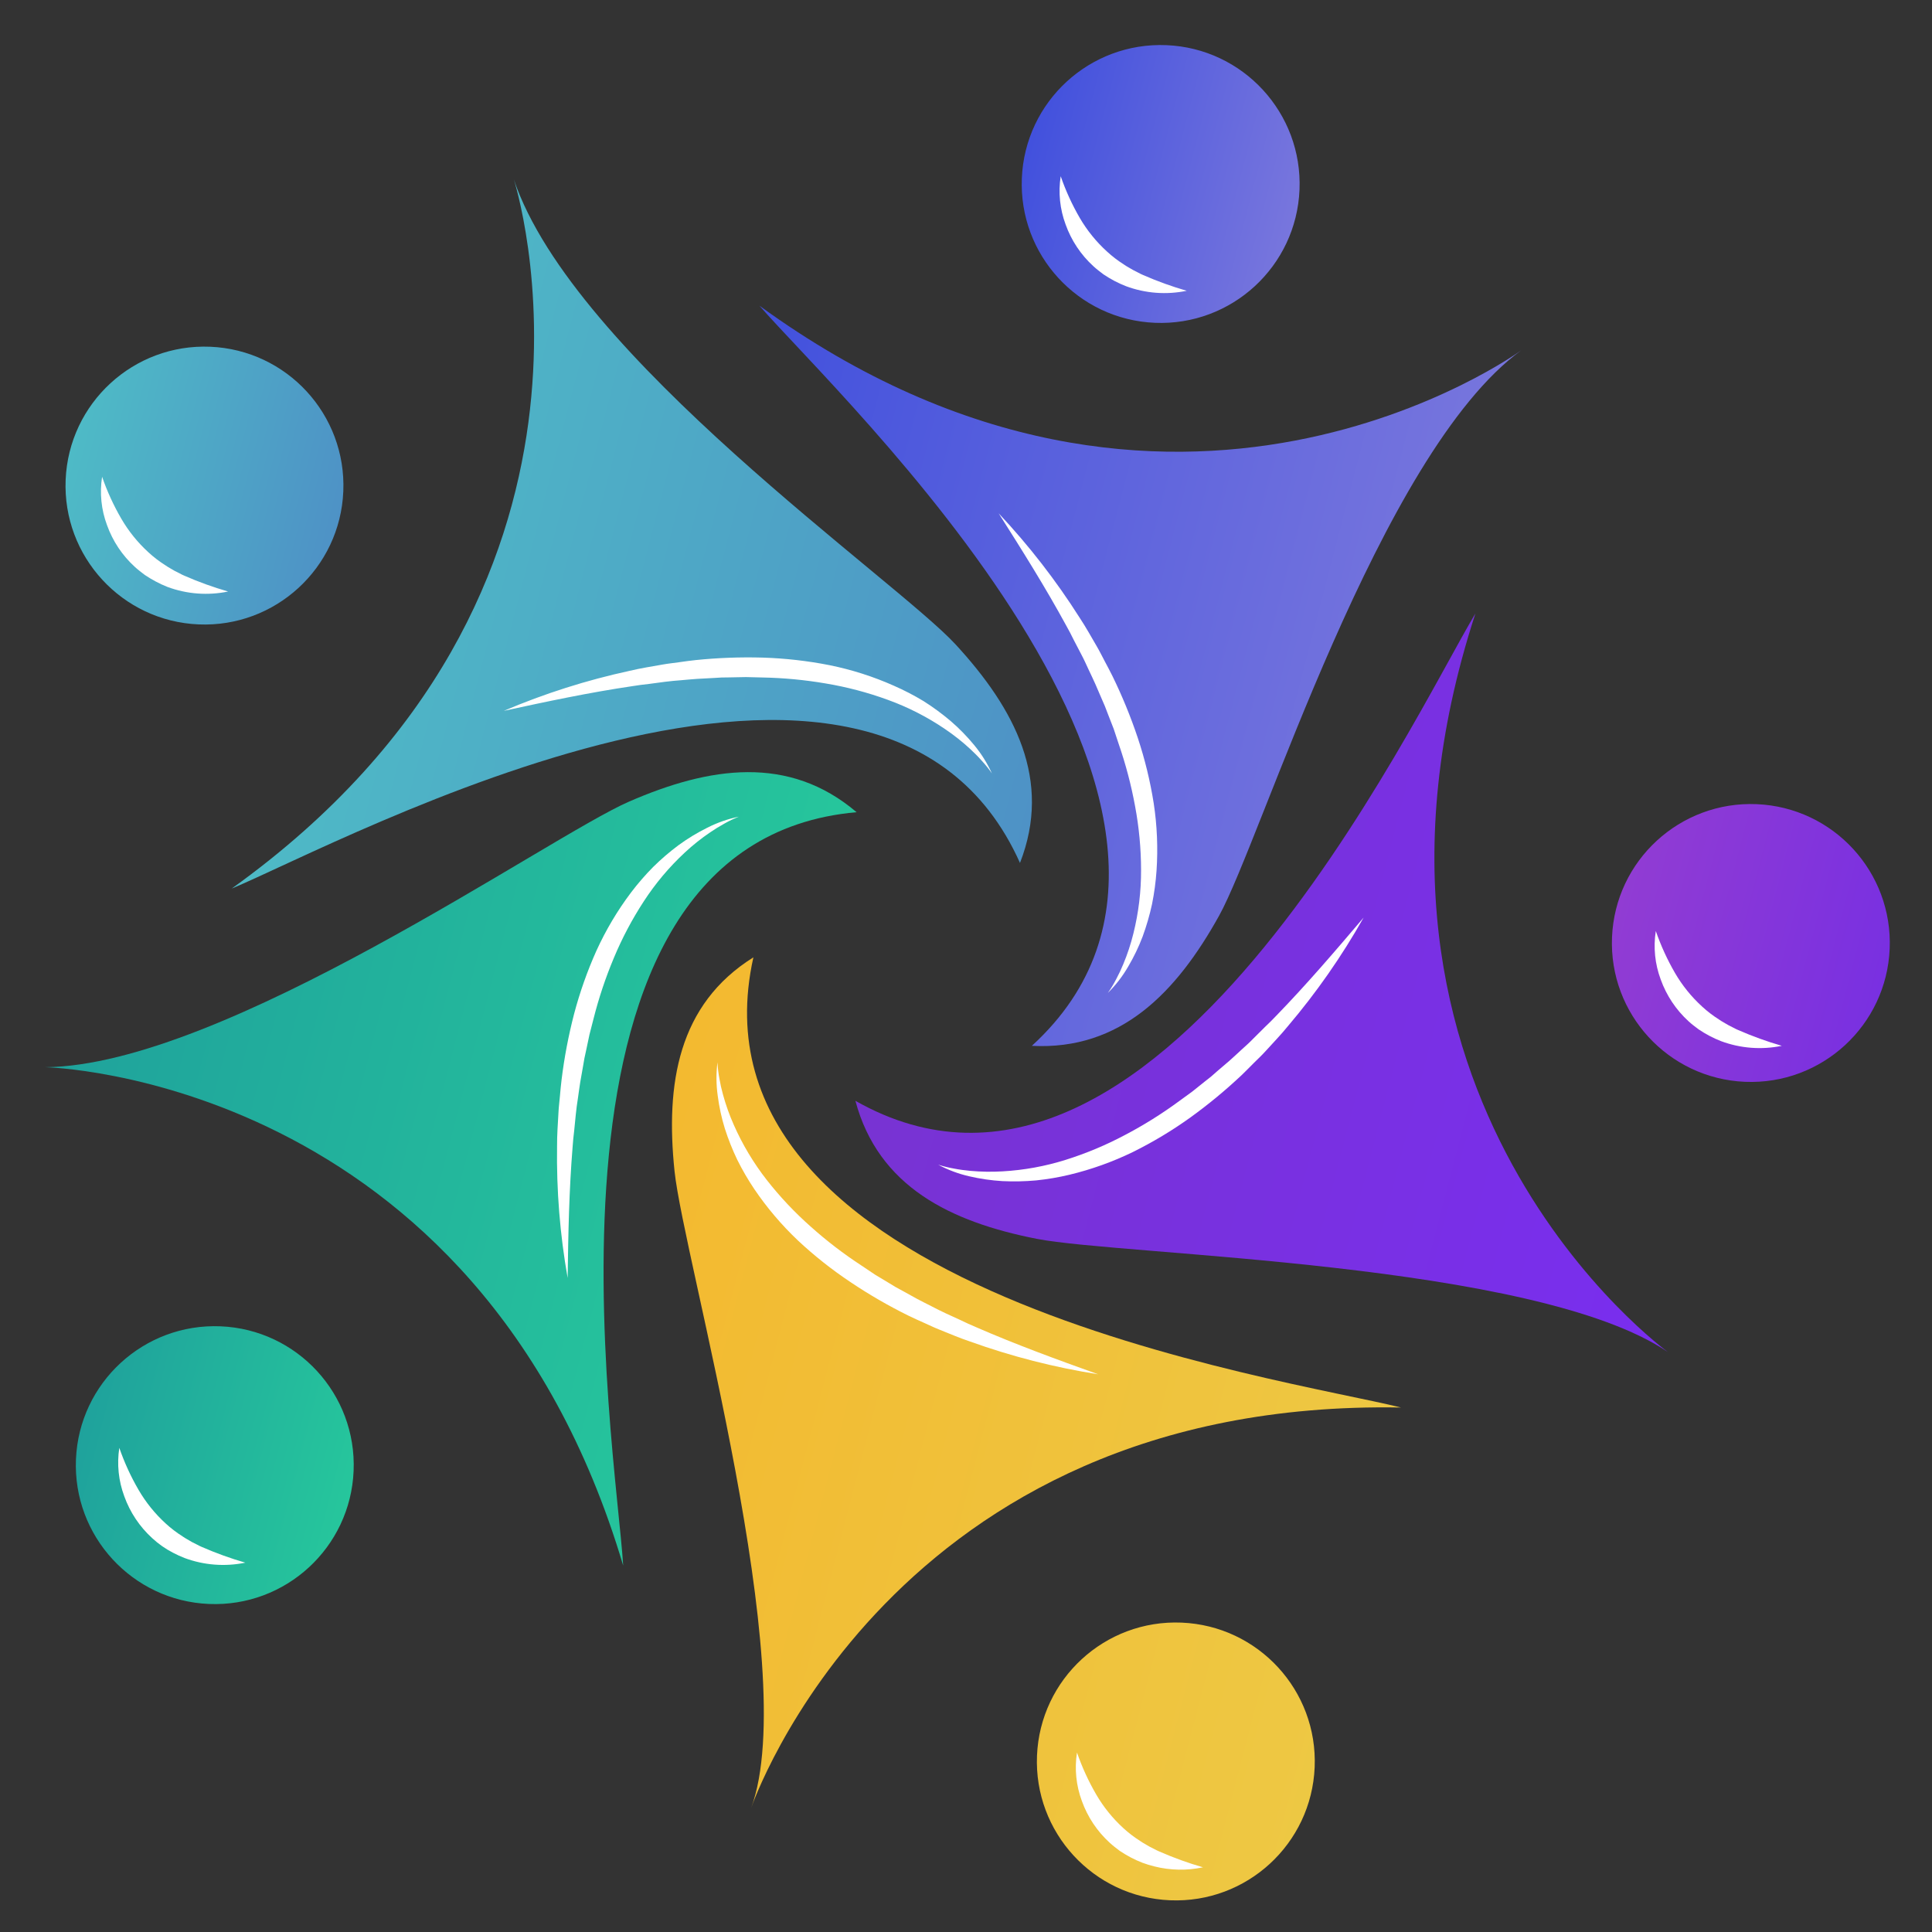
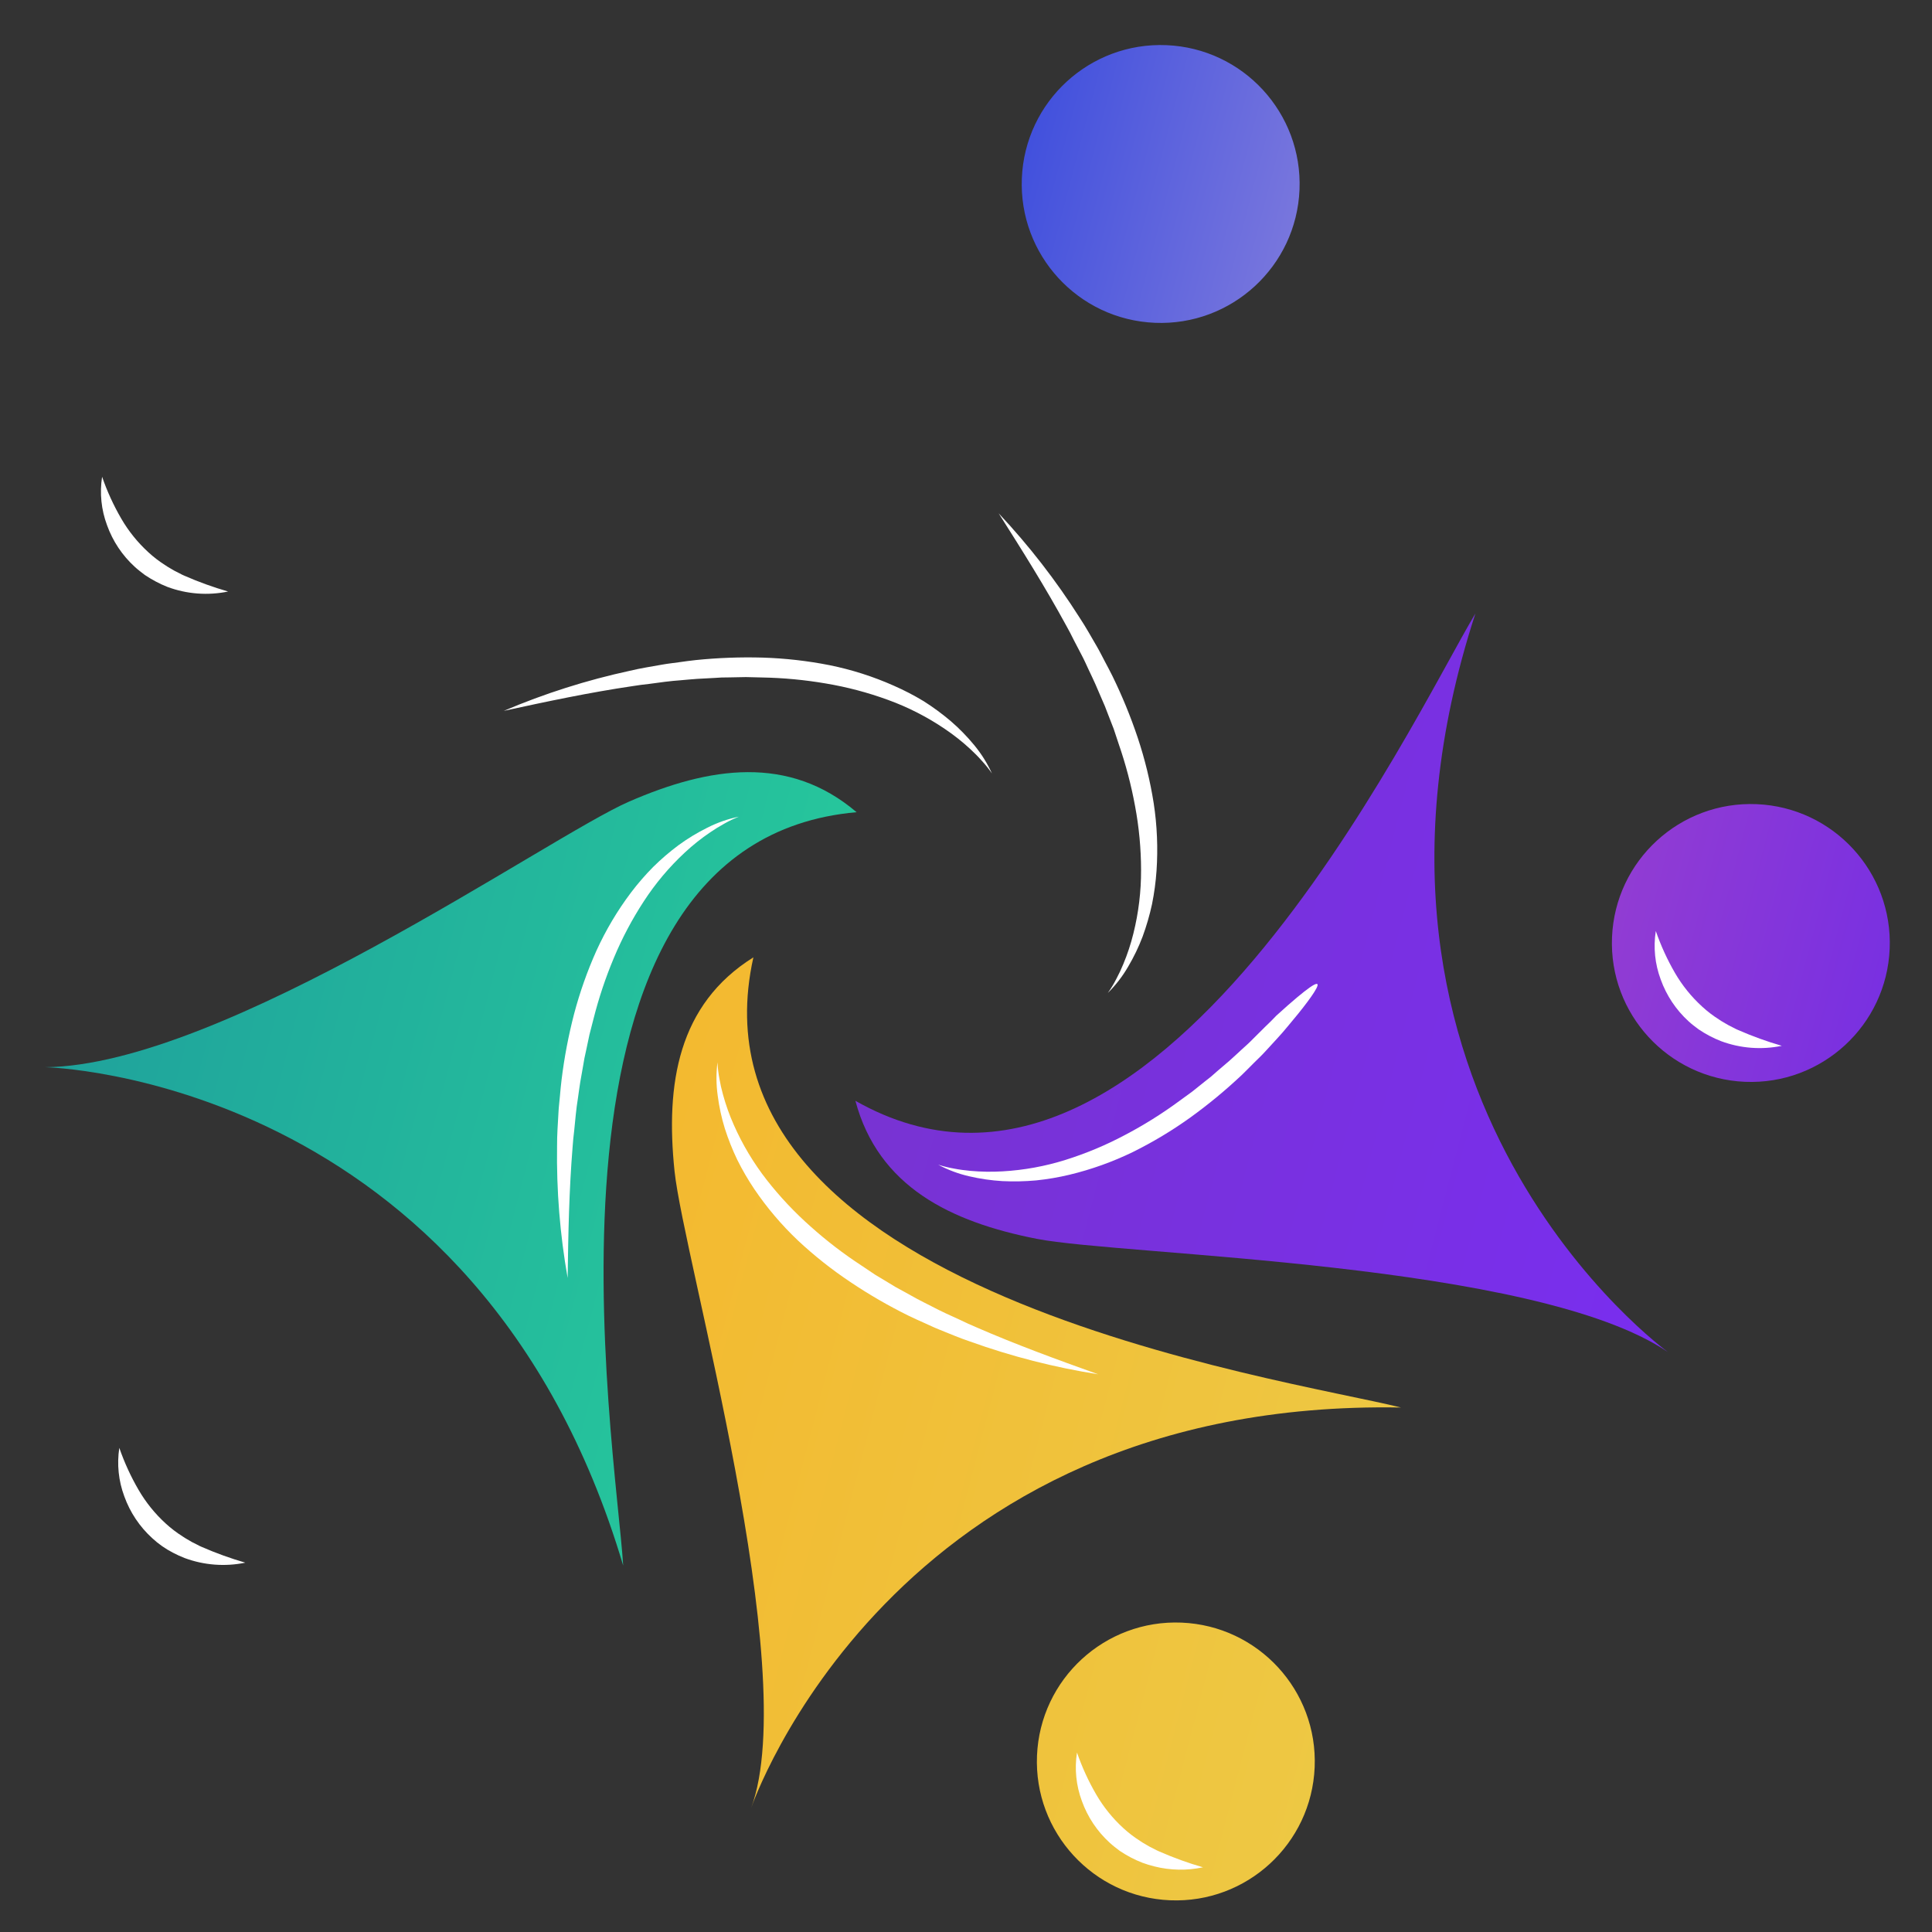
<svg xmlns="http://www.w3.org/2000/svg" width="660" height="660" viewBox="0 0 660 660" fill="none">
  <rect x="0" y="0" width="660" height="660" fill="#333333" stroke="none" />
-   <path d="M175.537 61.296C175.537 61.296 220.911 201.959 79.152 303.552C117.317 287.645 300.544 187.794 348.443 294.794C359.479 266.501 346.782 242.221 326.414 220.117C306.047 198.014 195.82 121.706 175.537 61.296Z" fill="url(#paint0_linear_1_935)" />
  <path d="M15.44 364.571C15.44 364.571 163.21 367.649 212.887 534.817C210.33 493.545 175.834 287.747 292.622 277.458C269.492 257.776 242.38 261.86 214.85 273.862C187.32 285.864 76.251 364.045 15.44 364.571Z" fill="url(#paint1_linear_1_935)" />
  <path d="M256.62 617.584C256.62 617.584 304.218 477.662 478.589 480.829C438.509 470.795 231.877 441.478 257.37 327.043C231.627 343.142 227.323 370.222 230.434 400.09C233.544 429.958 273.981 570.463 256.62 617.584Z" fill="url(#paint2_linear_1_935)" />
  <path d="M569.772 461.872C569.772 461.872 449.959 375.377 504.029 209.573C482.686 244.996 394.141 433.938 292.216 376.047C300.064 405.39 324.7 417.422 354.167 423.204C383.635 428.986 524.25 430.975 569.772 461.872Z" fill="url(#paint3_linear_1_935)" />
-   <path d="M519.705 119.655C519.705 119.655 400.469 207.002 259.42 104.422C286.532 135.649 439.019 278.126 352.496 357.275C382.823 358.85 401.864 339.088 416.44 312.861C431.016 286.634 471.178 154.906 519.705 119.655Z" fill="url(#paint4_linear_1_935)" />
-   <path d="M67.87 213.308C94.063 214.402 116.184 194.056 117.278 167.863C118.372 141.669 98.026 119.549 71.833 118.454C45.64 117.36 23.519 137.707 22.425 163.9C21.331 190.093 41.677 212.213 67.87 213.308Z" fill="url(#paint5_linear_1_935)" />
  <path d="M394.522 110.278C420.715 111.373 442.836 91.026 443.93 64.833C445.024 38.64 424.678 16.519 398.485 15.425C372.292 14.331 350.171 34.677 349.077 60.87C347.982 87.063 368.329 109.184 394.522 110.278Z" fill="url(#paint6_linear_1_935)" />
  <path d="M596.134 369.565C622.327 370.66 644.448 350.313 645.542 324.12C646.637 297.927 626.29 275.806 600.097 274.712C573.904 273.618 551.783 293.964 550.689 320.157C549.595 346.35 569.941 368.471 596.134 369.565Z" fill="url(#paint7_linear_1_935)" />
  <path d="M399.7 649.163C425.893 650.258 448.013 629.911 449.108 603.718C450.202 577.525 429.856 555.404 403.662 554.31C377.469 553.216 355.349 573.562 354.254 599.755C353.16 625.948 373.507 648.069 399.7 649.163Z" fill="url(#paint8_linear_1_935)" />
-   <path d="M71.391 547.94C97.584 549.034 119.705 528.688 120.799 502.495C121.893 476.302 101.547 454.181 75.354 453.087C49.161 451.992 27.04 472.339 25.946 498.532C24.852 524.725 45.198 546.846 71.391 547.94Z" fill="url(#paint9_linear_1_935)" />
  <path d="M34.878 162.868C36.593 167.836 38.786 172.626 41.426 177.171C43.912 181.453 47.038 185.329 50.694 188.667C52.492 190.323 54.438 191.811 56.506 193.114C57.508 193.831 58.623 194.369 59.685 195.031L61.357 195.872C61.902 196.183 62.467 196.458 63.048 196.695C67.882 198.815 72.852 200.611 77.924 202.07C71.006 203.506 63.823 202.962 57.2 200.5C55.852 199.968 54.535 199.359 53.255 198.677C51.963 197.993 50.707 197.242 49.492 196.427C48.333 195.55 47.165 194.672 46.088 193.682C41.788 189.774 38.516 184.868 36.559 179.398C34.588 174.124 34.008 168.431 34.878 162.868Z" fill="white" />
  <path d="M367.914 598.687C369.63 603.655 371.822 608.445 374.462 612.99C376.948 617.269 380.07 621.145 383.721 624.486C385.523 626.137 387.468 627.625 389.533 628.933C390.544 629.65 391.65 630.188 392.712 630.849L394.383 631.691C394.933 632 395.501 632.275 396.085 632.514C400.917 634.64 405.887 636.439 410.96 637.899C405.466 639.071 399.776 638.965 394.33 637.59C392.939 637.248 391.569 636.827 390.227 636.329C388.882 635.804 387.568 635.205 386.29 634.535C384.998 633.851 383.741 633.1 382.527 632.285C381.368 631.407 380.199 630.529 379.122 629.539C374.823 625.629 371.549 620.724 369.585 615.255C367.614 609.967 367.039 604.261 367.914 598.687Z" fill="white" />
  <path d="M40.757 494.609C42.475 499.581 44.671 504.374 47.314 508.923C49.797 513.203 52.919 517.08 56.573 520.418C58.373 522.071 60.318 523.56 62.385 524.865C63.396 525.582 64.502 526.12 65.564 526.781L67.235 527.623C67.786 527.933 68.354 528.211 68.936 528.456C73.77 530.568 78.736 532.364 83.802 533.83C76.883 535.255 69.703 534.707 63.079 532.251C61.734 531.727 60.42 531.128 59.142 530.457C56.546 529.126 54.144 527.445 52.003 525.463C47.705 521.553 44.43 516.648 42.466 511.179C40.487 505.893 39.899 500.187 40.757 494.609Z" fill="white" />
  <path d="M565.646 318.053C567.367 323.022 569.56 327.815 572.193 332.367C574.68 336.645 577.806 340.518 581.462 343.853C583.26 345.508 585.206 346.997 587.274 348.3C588.276 349.016 589.391 349.555 590.453 350.216L592.124 351.067C592.676 351.372 593.244 351.647 593.825 351.89C598.659 354.003 603.625 355.799 608.692 357.265C601.772 358.693 594.591 358.146 587.968 355.686C586.623 355.163 585.309 354.564 584.032 353.892C582.737 353.212 581.481 352.461 580.269 351.642C579.1 350.764 577.931 349.896 576.854 348.906C572.56 344.989 569.289 340.082 567.326 334.612C565.35 329.329 564.771 323.626 565.646 318.053Z" fill="white" />
-   <path d="M362.351 60.2C364.067 65.168 366.26 69.959 368.899 74.504C371.392 78.762 374.518 82.615 378.17 85.932C379.969 87.588 381.914 89.076 383.982 90.379C384.984 91.096 386.099 91.634 387.162 92.286L388.833 93.137C389.38 93.444 389.945 93.719 390.525 93.96C395.358 96.08 400.328 97.876 405.4 99.335C398.483 100.774 391.3 100.233 384.676 97.775C383.328 97.252 382.01 96.653 380.73 95.981C379.437 95.297 378.181 94.546 376.967 93.731C375.808 92.853 374.639 91.975 373.562 90.985C369.263 87.078 365.991 82.172 364.034 76.702C362.067 71.437 361.487 65.754 362.351 60.2Z" fill="white" />
  <path d="M252.406 278.989C250.667 279.673 248.98 280.482 247.358 281.411C245.72 282.307 244.146 283.292 242.618 284.327C239.567 286.397 236.679 288.697 233.98 291.208C228.607 296.194 223.873 301.826 219.885 307.976C215.897 314.093 212.48 320.564 209.676 327.307C206.845 334.053 204.527 341.002 202.742 348.097L201.372 353.43L200.23 358.83L199.645 361.525L199.175 364.253L198.214 369.71C197.916 371.529 197.695 373.362 197.425 375.192C197.156 377.023 196.867 378.852 196.704 380.697L196.154 386.228C195.942 388.071 195.721 389.913 195.614 391.769C194.407 406.588 194.121 421.522 193.916 436.575C191.286 421.702 190.076 406.612 190.302 391.509C190.278 387.718 190.57 383.941 190.777 380.15C190.857 378.225 191.118 376.365 191.275 374.472C191.431 372.579 191.626 370.688 191.849 368.798C192.776 361.244 194.2 353.759 196.112 346.393C198.07 338.978 200.63 331.735 203.766 324.737C206.963 317.724 210.914 311.08 215.548 304.921C217.873 301.849 220.398 298.933 223.107 296.192C225.841 293.49 228.762 290.983 231.848 288.689C234.941 286.432 238.221 284.444 241.652 282.744C245.053 281.017 248.67 279.754 252.406 278.989Z" fill="white" />
  <path d="M338.853 264.212C337.79 262.669 336.617 261.205 335.343 259.832C334.118 258.441 332.794 257.132 331.439 255.87C328.731 253.369 325.835 251.078 322.777 249.019C316.72 244.906 310.174 241.565 303.29 239.073C296.431 236.568 289.356 234.7 282.155 233.494C274.934 232.255 267.629 231.566 260.304 231.434L254.794 231.3L249.274 231.407L246.514 231.446L243.75 231.61L238.221 231.909C236.384 232.025 234.544 232.218 232.696 232.373C230.848 232.527 229.01 232.662 227.177 232.913L221.66 233.647C219.819 233.86 217.969 234.062 216.142 234.381C201.434 236.544 186.821 239.645 172.108 242.84C186.004 236.921 200.431 232.336 215.195 229.144C218.877 228.256 222.632 227.69 226.363 227.017C228.228 226.68 230.126 226.499 232.008 226.221C233.89 225.943 235.771 225.703 237.66 225.493C245.254 224.716 252.89 224.433 260.52 224.645C268.188 224.882 275.824 225.746 283.352 227.228C290.903 228.753 298.265 231.101 305.305 234.23C308.824 235.771 312.238 237.54 315.527 239.526C318.774 241.586 321.875 243.868 324.807 246.355C327.707 248.854 330.387 251.598 332.815 254.558C335.247 257.494 337.278 260.74 338.853 264.212Z" fill="white" />
  <path d="M378.456 339.199C379.537 337.673 380.507 336.07 381.357 334.403C382.234 332.769 383.025 331.089 383.727 329.372C385.146 325.978 386.301 322.48 387.182 318.909C388.953 311.806 389.835 304.509 389.806 297.188C389.794 289.887 389.11 282.602 387.764 275.426C386.44 268.203 384.568 261.091 382.164 254.152L380.451 248.989L378.448 243.843L377.456 241.265L376.357 238.722L374.168 233.645C373.419 231.955 372.602 230.292 371.823 228.62C371.044 226.948 370.296 225.249 369.419 223.621L366.848 218.692C366.02 217.028 365.193 215.364 364.267 213.763C357.165 200.709 349.218 188.063 341.148 175.345C351.492 186.351 360.768 198.314 368.853 211.071C370.949 214.225 372.777 217.561 374.694 220.833C375.658 222.464 376.483 224.176 377.377 225.853C378.271 227.53 379.166 229.206 380.01 230.91C383.364 237.765 386.261 244.834 388.682 252.071C391.107 259.352 392.927 266.82 394.123 274.4C395.286 282.017 395.61 289.74 395.09 297.428C394.826 301.271 394.312 305.092 393.551 308.867C392.736 312.627 391.663 316.326 390.34 319.938C388.993 323.492 387.343 326.923 385.409 330.194C383.504 333.493 381.166 336.522 378.456 339.199Z" fill="white" />
-   <path d="M320.502 397.874C322.282 398.445 324.1 398.892 325.943 399.21C327.769 399.576 329.621 399.798 331.455 399.98C335.127 400.313 338.818 400.37 342.498 400.153C349.804 399.739 357.03 398.421 364.011 396.23C370.978 394.043 377.729 391.22 384.179 387.796C390.674 384.398 396.9 380.509 402.803 376.164L407.259 372.918L411.568 369.472L413.742 367.76L415.834 365.919L420.044 362.324C421.426 361.099 422.771 359.825 424.134 358.58C425.498 357.335 426.899 356.111 428.15 354.794L432.093 350.871C433.43 349.586 434.775 348.302 436.038 346.937C446.386 336.271 456.098 324.922 465.824 313.468C458.403 326.624 449.745 339.042 439.966 350.553C437.586 353.501 434.907 356.234 432.389 359.031C431.125 360.444 429.73 361.736 428.362 363.096C426.994 364.456 425.694 365.8 424.337 367.113C418.787 372.352 412.902 377.225 406.718 381.699C400.487 386.174 393.901 390.133 387.025 393.537C380.1 396.904 372.829 399.51 365.342 401.309C361.595 402.205 357.792 402.852 353.96 403.245C350.129 403.59 346.278 403.67 342.436 403.486C338.614 403.259 334.817 402.707 331.088 401.836C327.399 400.993 323.838 399.661 320.502 397.874Z" fill="white" />
+   <path d="M320.502 397.874C322.282 398.445 324.1 398.892 325.943 399.21C327.769 399.576 329.621 399.798 331.455 399.98C335.127 400.313 338.818 400.37 342.498 400.153C349.804 399.739 357.03 398.421 364.011 396.23C370.978 394.043 377.729 391.22 384.179 387.796C390.674 384.398 396.9 380.509 402.803 376.164L407.259 372.918L411.568 369.472L413.742 367.76L415.834 365.919L420.044 362.324C421.426 361.099 422.771 359.825 424.134 358.58C425.498 357.335 426.899 356.111 428.15 354.794L432.093 350.871C433.43 349.586 434.775 348.302 436.038 346.937C458.403 326.624 449.745 339.042 439.966 350.553C437.586 353.501 434.907 356.234 432.389 359.031C431.125 360.444 429.73 361.736 428.362 363.096C426.994 364.456 425.694 365.8 424.337 367.113C418.787 372.352 412.902 377.225 406.718 381.699C400.487 386.174 393.901 390.133 387.025 393.537C380.1 396.904 372.829 399.51 365.342 401.309C361.595 402.205 357.792 402.852 353.96 403.245C350.129 403.59 346.278 403.67 342.436 403.486C338.614 403.259 334.817 402.707 331.088 401.836C327.399 400.993 323.838 399.661 320.502 397.874Z" fill="white" />
  <path d="M245.101 362.903C245.187 364.77 245.405 366.629 245.755 368.465C246.068 370.296 246.475 372.109 246.975 373.897C247.947 377.454 249.187 380.933 250.687 384.302C253.648 391.005 257.426 397.317 261.936 403.093C266.437 408.841 271.453 414.166 276.921 419.003C282.38 423.895 288.205 428.361 294.346 432.363L298.942 435.448L303.646 438.277L306.006 439.706L308.439 441.032L313.283 443.713C314.905 444.581 316.568 445.393 318.211 446.233C319.854 447.073 321.495 447.951 323.189 448.707L328.242 451.02C329.915 451.823 331.588 452.625 333.305 453.324C346.922 459.273 360.96 464.392 375.135 469.478C360.213 467.131 345.547 463.377 331.334 458.265C327.739 457.064 324.263 455.559 320.735 454.149C318.97 453.448 317.27 452.606 315.537 451.839C313.805 451.073 312.063 450.286 310.353 449.453C303.519 446.085 296.917 442.266 290.59 438.02C284.208 433.771 278.186 429.005 272.585 423.768C266.991 418.468 261.99 412.575 257.669 406.193C255.52 402.996 253.582 399.662 251.867 396.212C250.201 392.746 248.778 389.168 247.609 385.504C246.479 381.848 245.668 378.1 245.184 374.304C244.646 370.525 244.618 366.69 245.101 362.903Z" fill="white" />
  <defs>
    <linearGradient id="paint0_linear_1_935" x1="111.748" y1="178.364" x2="362.231" y2="243.57" gradientUnits="userSpaceOnUse">
      <stop offset="0.01" stop-color="#4EBAC6" />
      <stop offset="1" stop-color="#4E92C6" />
    </linearGradient>
    <linearGradient id="paint1_linear_1_935" x1="21.102" y1="342.812" x2="259.461" y2="404.87" gradientUnits="userSpaceOnUse">
      <stop stop-color="#1FA29C" />
      <stop offset="1" stop-color="#26C69C" />
    </linearGradient>
    <linearGradient id="paint2_linear_1_935" x1="179.076" y1="452.03" x2="619.202" y2="566.613" gradientUnits="userSpaceOnUse">
      <stop stop-color="#F4B82E" />
      <stop offset="1" stop-color="#EAD04E" />
    </linearGradient>
    <linearGradient id="paint3_linear_1_935" x1="315.378" y1="286.952" x2="596.27" y2="360.083" gradientUnits="userSpaceOnUse">
      <stop stop-color="#7833D2" />
      <stop offset="1" stop-color="#792EEF" />
    </linearGradient>
    <linearGradient id="paint4_linear_1_935" x1="237.953" y1="186.876" x2="485.421" y2="251.301" gradientUnits="userSpaceOnUse">
      <stop offset="0.01" stop-color="#4251DD" />
      <stop offset="1" stop-color="#7876DD" />
    </linearGradient>
    <linearGradient id="paint5_linear_1_935" x1="23.912" y1="153.924" x2="115.791" y2="177.838" gradientUnits="userSpaceOnUse">
      <stop offset="0.01" stop-color="#4EBAC6" />
      <stop offset="1" stop-color="#4E92C6" />
    </linearGradient>
    <linearGradient id="paint6_linear_1_935" x1="350.564" y1="50.885" x2="442.443" y2="74.809" gradientUnits="userSpaceOnUse">
      <stop offset="0.01" stop-color="#4251DD" />
      <stop offset="1" stop-color="#7876DD" />
    </linearGradient>
    <linearGradient id="paint7_linear_1_935" x1="552.167" y1="310.171" x2="644.055" y2="334.096" gradientUnits="userSpaceOnUse">
      <stop stop-color="#913CD3" />
      <stop offset="1" stop-color="#7930E1" />
    </linearGradient>
    <linearGradient id="paint8_linear_1_935" x1="156.702" y1="537.966" x2="596.838" y2="652.549" gradientUnits="userSpaceOnUse">
      <stop stop-color="#F4B82E" />
      <stop offset="1" stop-color="#EAD04E" />
    </linearGradient>
    <linearGradient id="paint9_linear_1_935" x1="27.433" y1="488.556" x2="119.322" y2="512.471" gradientUnits="userSpaceOnUse">
      <stop stop-color="#1FA29C" />
      <stop offset="1" stop-color="#26C69C" />
    </linearGradient>
  </defs>
</svg>